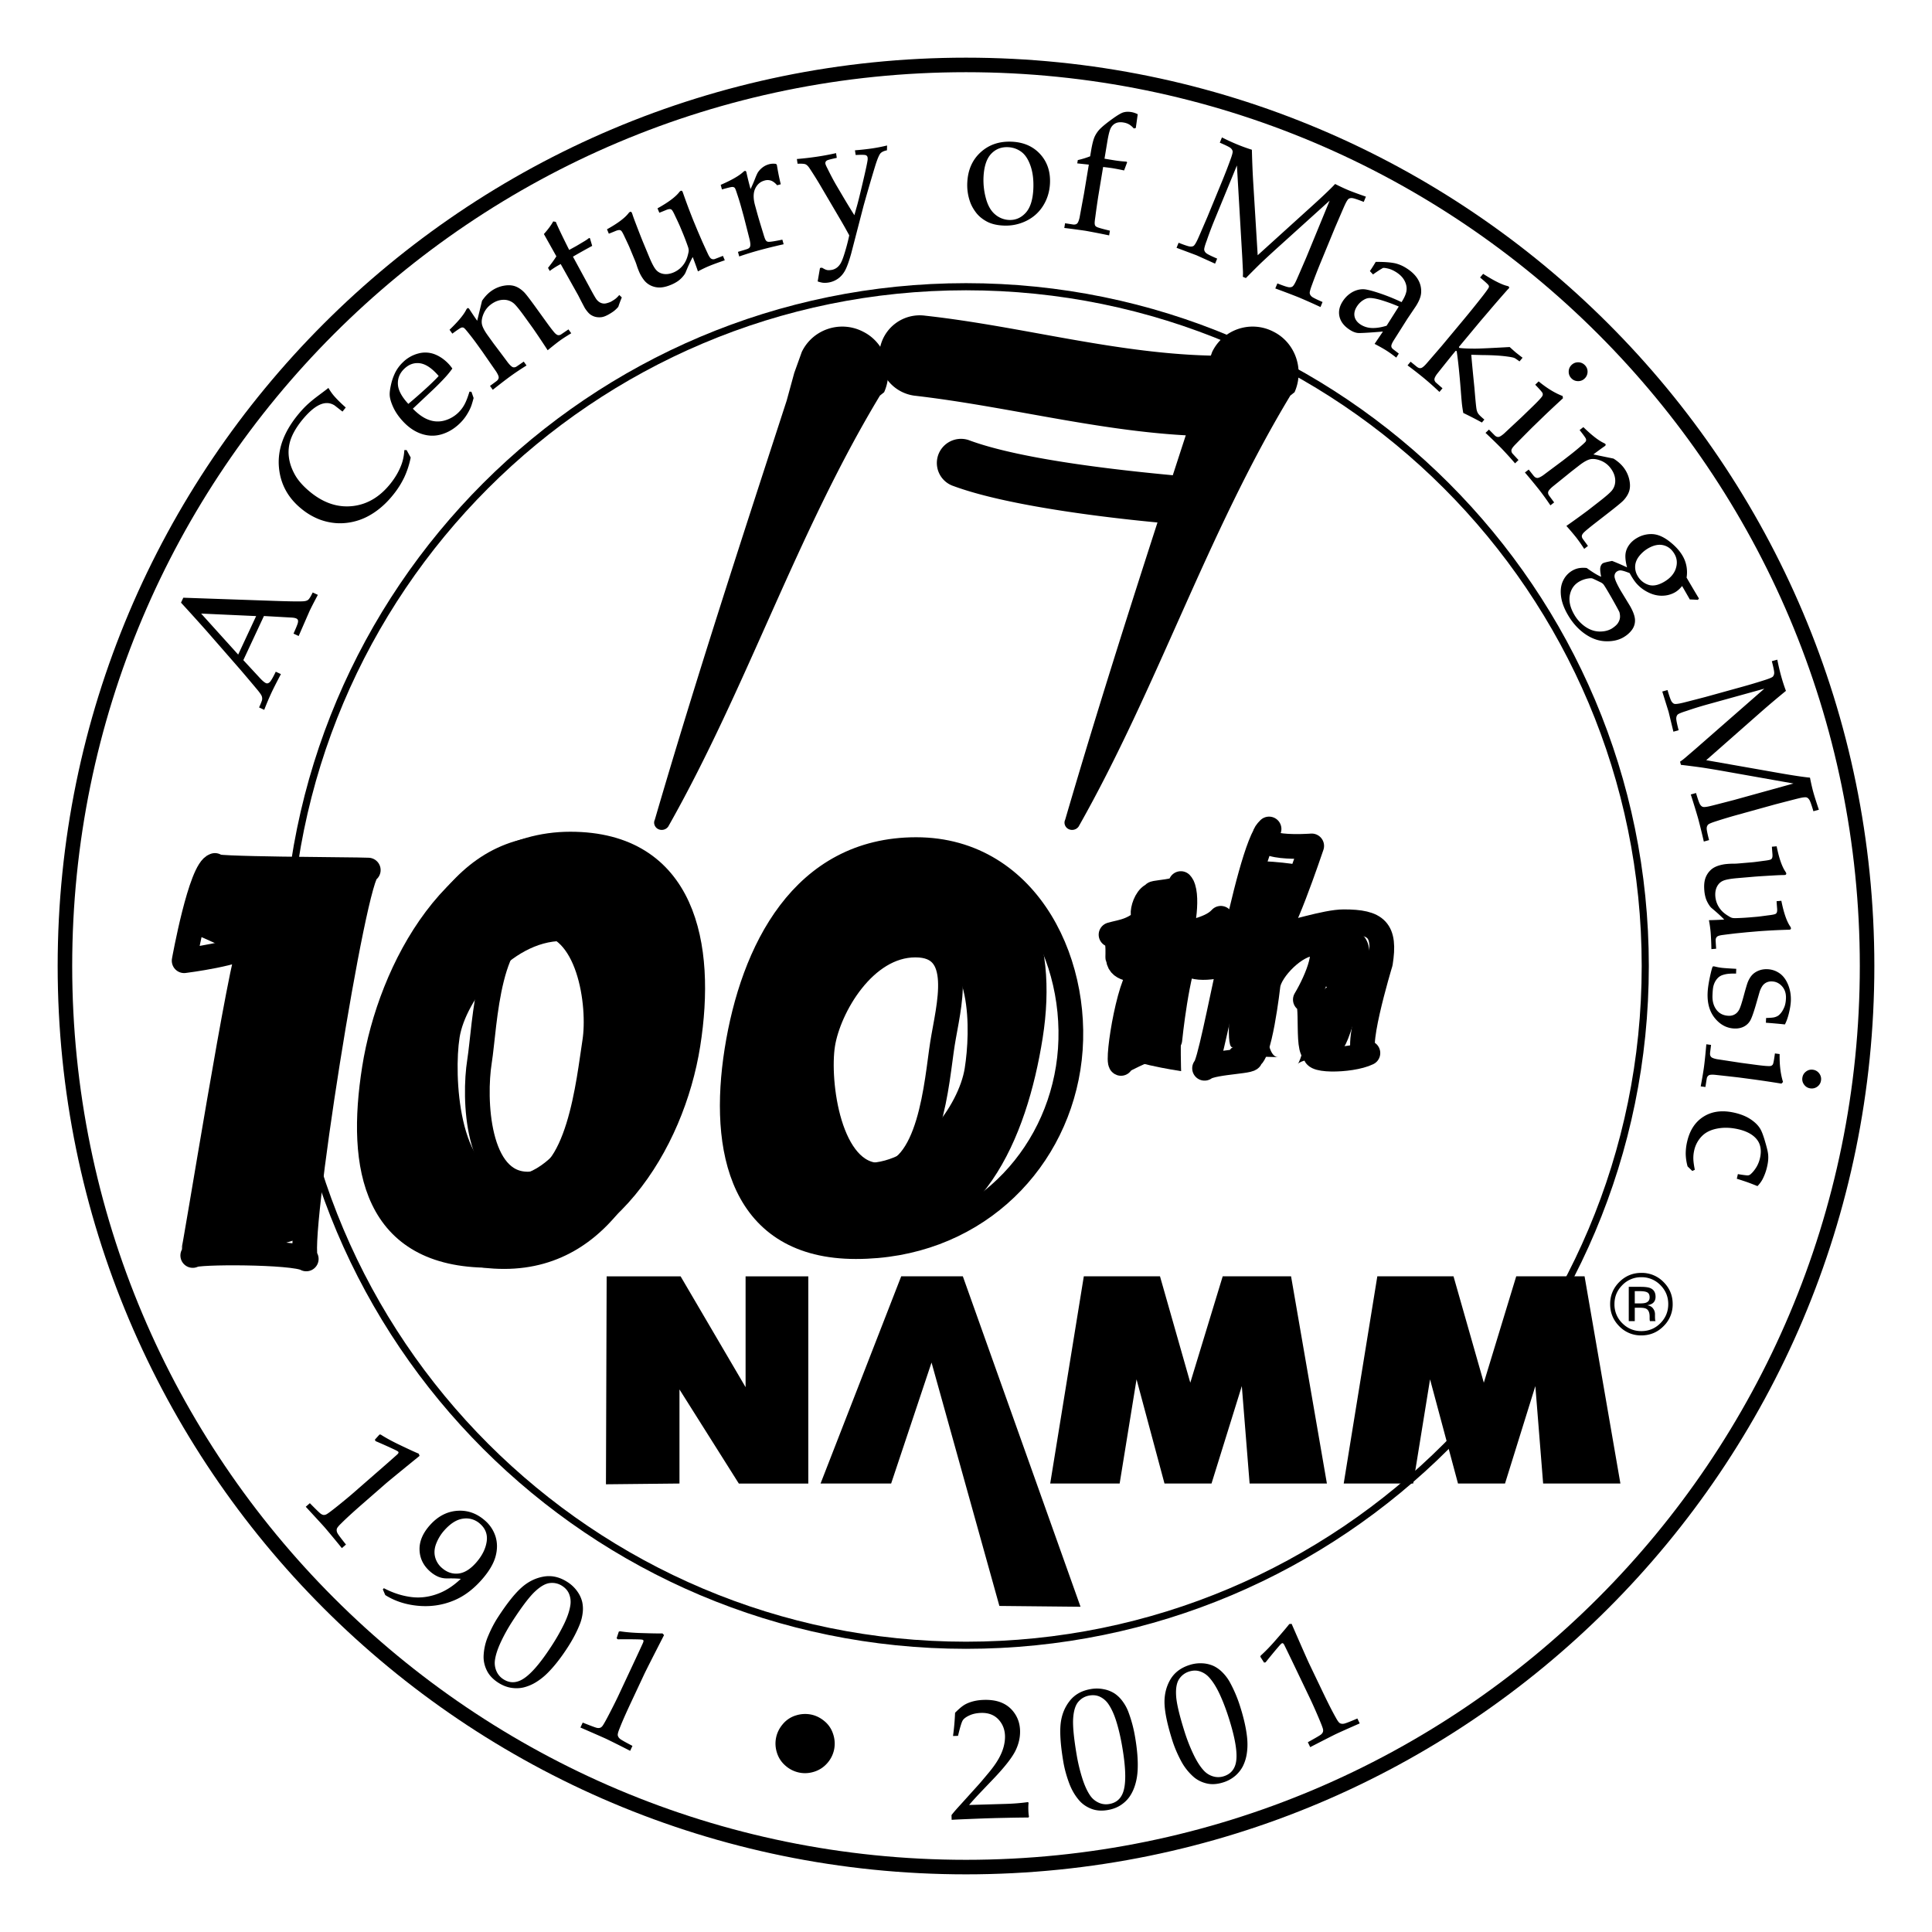
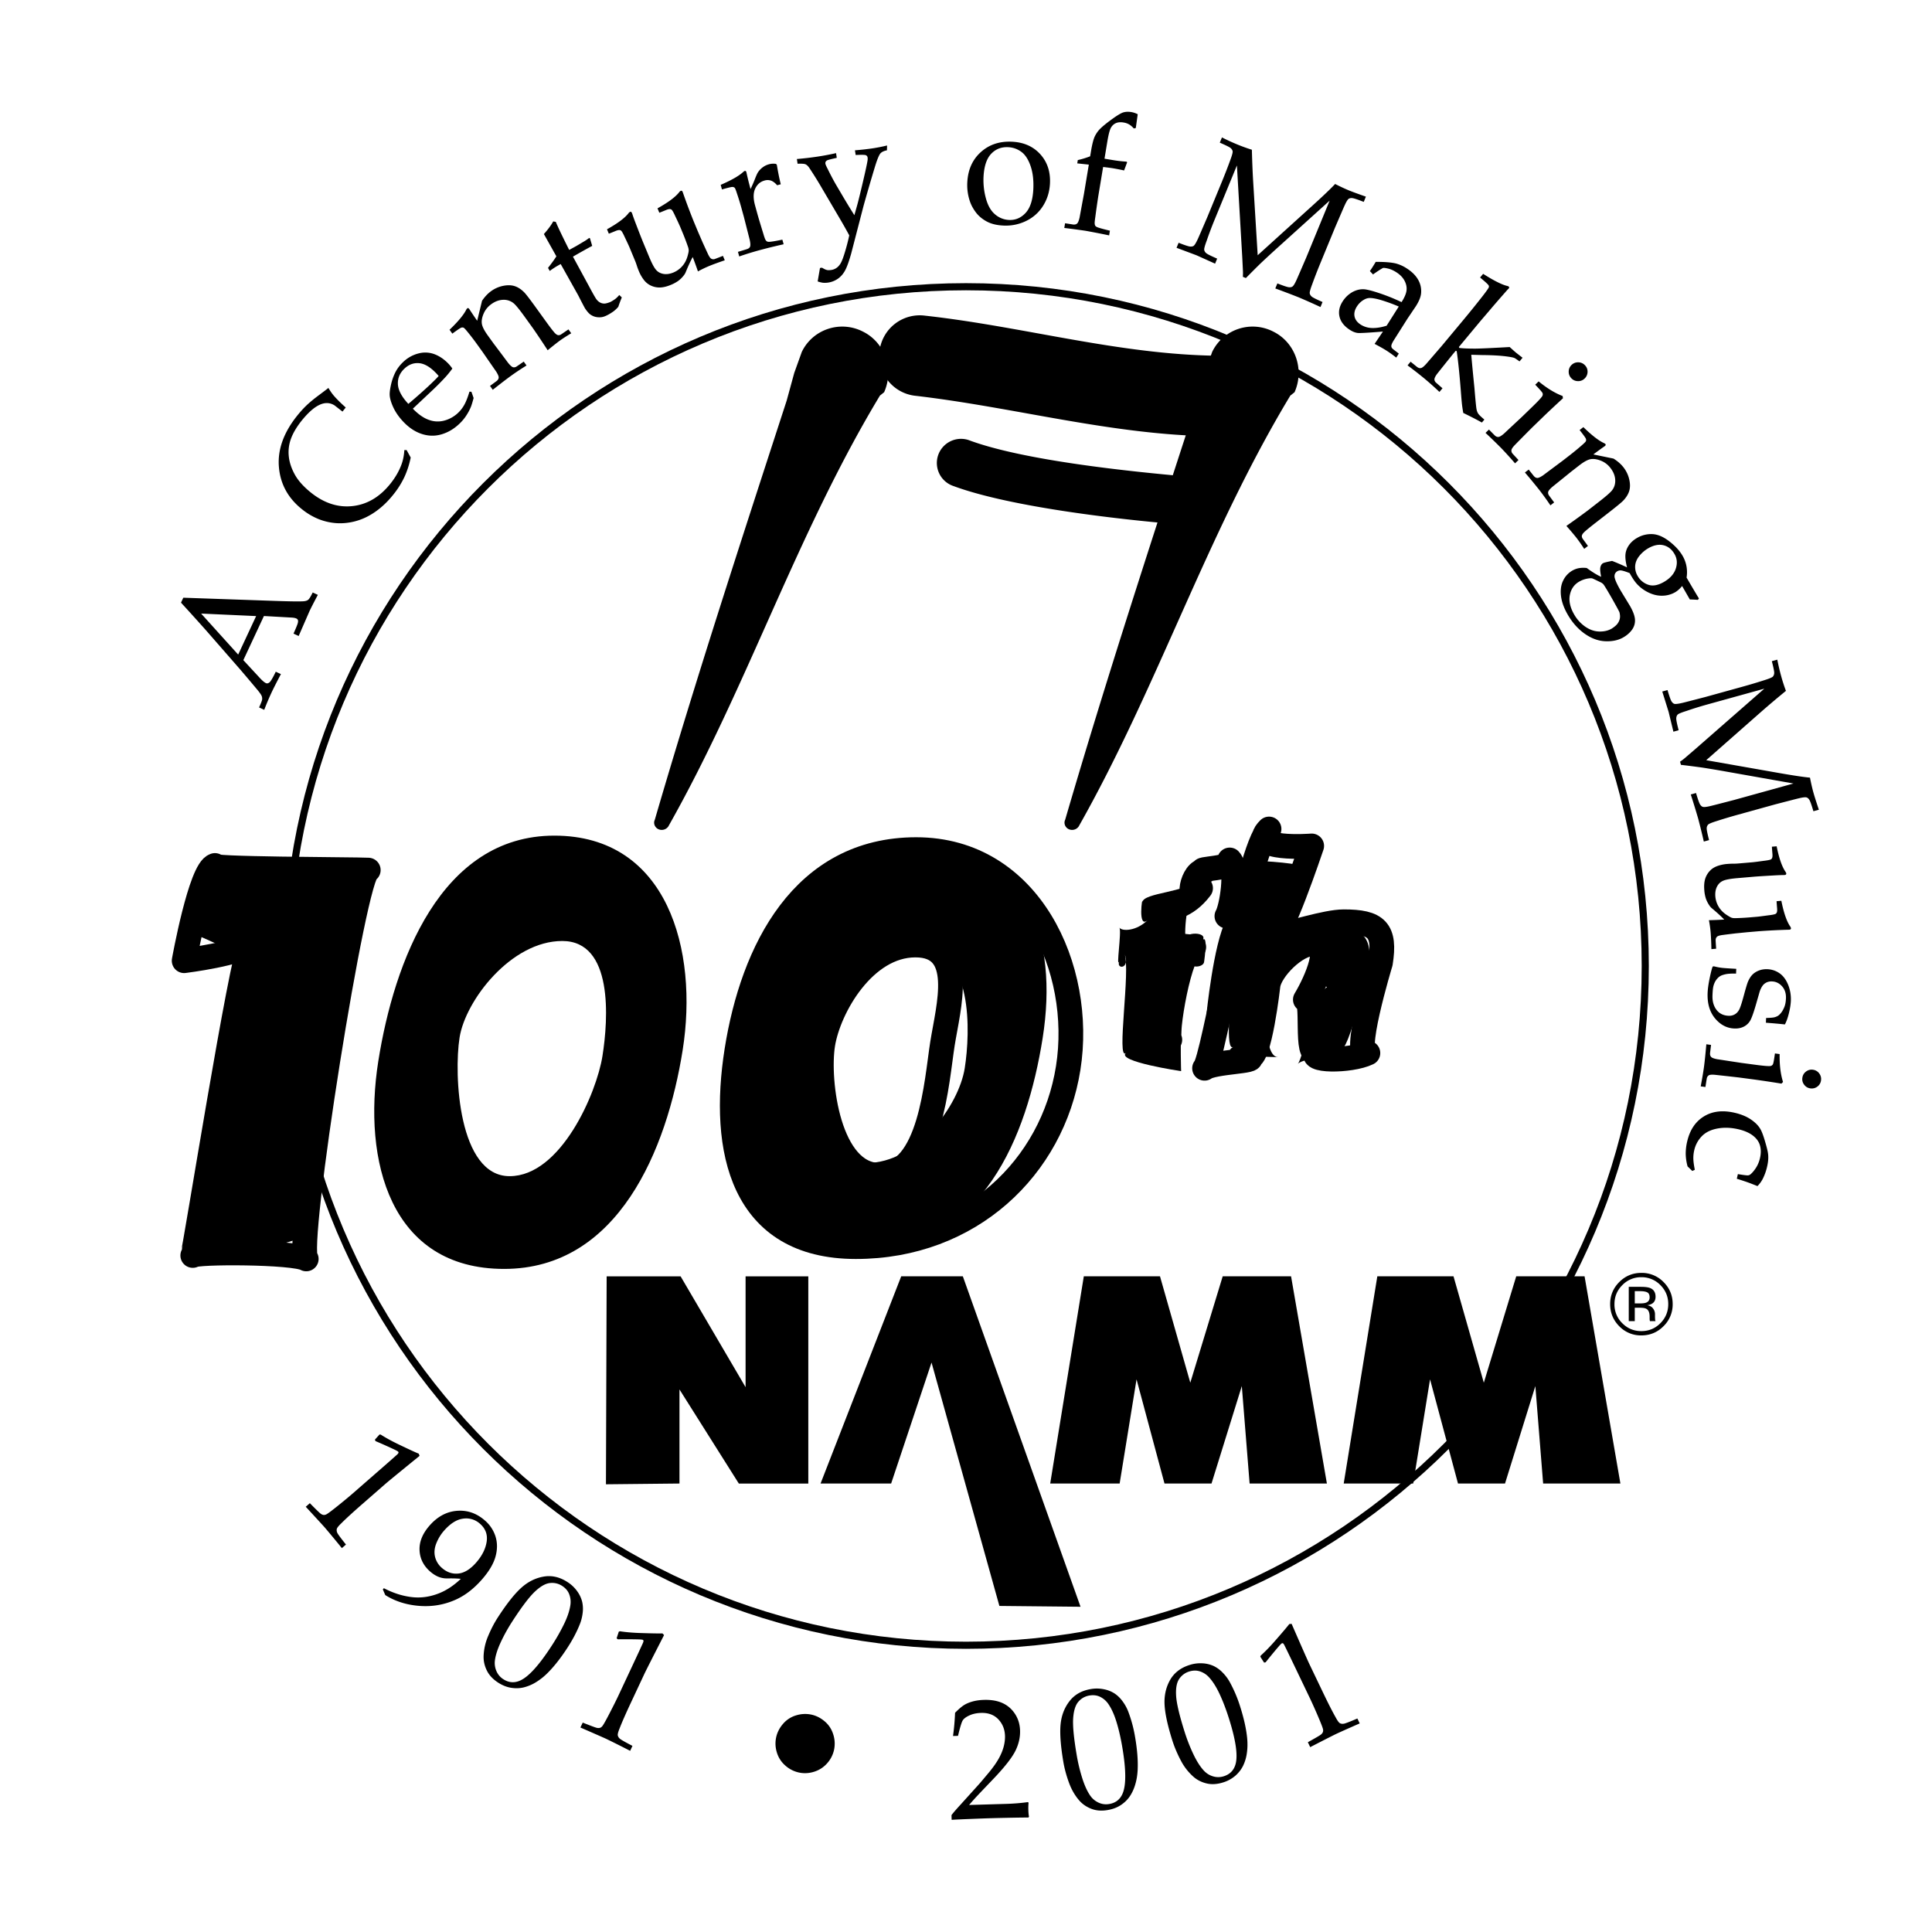
<svg xmlns="http://www.w3.org/2000/svg" width="2500" height="2500" viewBox="0 0 192.756 192.756">
  <path fill-rule="evenodd" clip-rule="evenodd" fill="#fff" d="M0 0h192.756v192.756H0V0z" />
  <path d="M20.067 61.216l5.488.25-1.792 3.843-3.696-4.093zm6.995 7.944c.201-.431.522-1.066.964-1.906l-.513-.238c-.226.469-.402.788-.53.957a.505.505 0 0 1-.258.197.276.276 0 0 1-.203-.02c-.162-.076-.383-.27-.664-.581l-1.58-1.707 2.054-4.402 2.757.155c.21.012.371.043.482.095.071.033.12.083.148.148.028.065.027.165-.005.299s-.174.486-.429 1.059l.513.239 1.08-2.477c.147-.314.425-.857.834-1.628l-.513-.239c-.192.397-.342.64-.451.729-.108.088-.274.138-.497.151-.395.025-1.334.012-2.817-.039l-9.146-.318-.229.493a242.623 242.623 0 0 1 2.53 2.8l3.406 3.902a216.09 216.09 0 0 1 1.678 1.986c.256.311.405.527.444.646.04.12.05.237.033.349-.019.112-.119.369-.301.771l.513.239a26.76 26.76 0 0 1 .7-1.66zM40.568 44.905l.407.742a8.696 8.696 0 0 1-.631 1.954 8.796 8.796 0 0 1-1.1 1.743c-.54.679-1.127 1.242-1.761 1.689s-1.283.762-1.947.946a5.837 5.837 0 0 1-1.917.219 5.93 5.93 0 0 1-1.787-.39 6.533 6.533 0 0 1-1.694-.993c-1.397-1.11-2.168-2.518-2.311-4.223-.143-1.704.456-3.401 1.797-5.087.317-.398.634-.749.95-1.053.316-.303.733-.647 1.251-1.032.518-.386.832-.625.941-.717.166.287.347.546.542.779.319.365.714.757 1.186 1.174l-.324.408-.784-.612c-.464-.298-.975-.315-1.529-.051-.555.265-1.163.814-1.825 1.647-.487.63-.827 1.222-1.021 1.776a3.898 3.898 0 0 0-.197 1.716c.062.59.261 1.19.595 1.799.333.608.876 1.216 1.63 1.821 1.325 1.054 2.713 1.496 4.164 1.328 1.45-.168 2.705-.917 3.763-2.249.477-.6.836-1.221 1.078-1.864.166-.439.266-.929.298-1.468l.226-.002zM39.698 38.325c-.027-.597.191-1.113.655-1.55.44-.414.933-.594 1.479-.54.546.053 1.122.402 1.727 1.045.05.053.119.13.206.231-.153.183-.503.531-1.049 1.045a57.05 57.05 0 0 1-1.976 1.74c-.667-.716-1.014-1.374-1.042-1.971zm7.139.751c-.166.555-.335.989-.508 1.302a3.326 3.326 0 0 1-.635.821 3.214 3.214 0 0 1-1.309.747 2.518 2.518 0 0 1-1.557-.042c-.535-.177-1.081-.554-1.638-1.13l1.971-1.855a25.26 25.26 0 0 0 1.281-1.296 9.17 9.17 0 0 0 .689-.854 4.476 4.476 0 0 0-.358-.447c-.426-.452-.893-.777-1.402-.975a2.618 2.618 0 0 0-1.611-.086 3.412 3.412 0 0 0-1.533.854c-.375.354-.66.75-.857 1.187a5.337 5.337 0 0 0-.363 1.098c-.09.404-.133.726-.128.968.005.333.122.749.348 1.247.227.499.561.981 1.001 1.45.564.6 1.178 1.009 1.841 1.227.662.218 1.317.234 1.965.047s1.241-.533 1.779-1.039c.273-.257.505-.531.696-.823.191-.291.342-.57.453-.836.077-.18.174-.49.29-.931l-.219-.624-.196-.01zM49.165 38.889l-.278-.386.643-.474a.624.624 0 0 0 .185-.21.386.386 0 0 0 .039-.199c-.016-.126-.101-.311-.254-.552-.042-.06-.501-.721-1.374-1.984l-.584-.811a25.454 25.454 0 0 0-.882-1.147c-.207-.258-.343-.402-.408-.431a.33.33 0 0 0-.231-.004c-.09.026-.387.225-.892.596l-.278-.386c.818-.784 1.362-1.43 1.633-1.938a.688.688 0 0 1 .133-.2.112.112 0 0 1 .099-.02.21.21 0 0 1 .101.083 38.137 38.137 0 0 0 .792 1.177l.485-1.994c.273-.404.576-.726.907-.964a3.08 3.08 0 0 1 1.206-.528c.437-.086.82-.075 1.149.032.329.108.645.315.948.621.179.181.606.739 1.279 1.675l.87 1.206c.425.591.727.983.906 1.179.121.12.225.188.311.206a.435.435 0 0 0 .295-.062l.75-.51.277.386c-.466.28-.846.525-1.138.736-.251.181-.656.5-1.213.958a88.199 88.199 0 0 0-1.459-2.181l-.826-1.146c-.514-.714-.879-1.162-1.094-1.346a1.53 1.53 0 0 0-1.054-.359c-.407.01-.803.154-1.188.431-.34.246-.592.551-.755.917-.163.367-.229.699-.196.997.031.298.229.697.588 1.197l.594.824a245.27 245.27 0 0 1 1.416 1.888c.173.221.32.366.441.438.047.028.1.043.157.046a.531.531 0 0 0 .223-.051c.031-.015.286-.189.766-.521l.278.386c-.58.361-1.093.704-1.542 1.027-.384.275-.992.741-1.825 1.398zM54.848 27.034l-.172-.308c.363-.458.641-.843.833-1.153l-1.245-2.222c.413-.461.723-.882.931-1.261l.258.047c.175.438.619 1.371 1.334 2.798.392-.213.627-.342.705-.386.044-.024.291-.171.741-.44a4.46 4.46 0 0 0 .543-.366l.08.022.227.766a71.71 71.71 0 0 0-1.92 1.075l1.625 2.994c.391.733.639 1.164.742 1.292.103.127.218.225.344.291a.88.88 0 0 0 .407.103c.145.002.357-.053.638-.166.199-.111.355-.209.47-.296.114-.086.247-.217.397-.391l.251.242c-.128.309-.245.621-.35.936a3.019 3.019 0 0 1-.442.427 4.953 4.953 0 0 1-.537.343c-.258.145-.481.23-.667.258-.186.027-.371.024-.557-.01s-.366-.107-.541-.221c-.175-.112-.372-.334-.591-.667a52.86 52.86 0 0 1-.578-1.106 4.49 4.49 0 0 0-.136-.26l-1.698-3.032-.302.169a7.788 7.788 0 0 0-.79.522zM72.128 25.528l.183.439c-.689.237-1.206.427-1.549.569-.38.158-.756.338-1.128.542-.146-.43-.32-.909-.522-1.436-.206.376-.434.867-.683 1.473a1.24 1.24 0 0 1-.192.342c-.167.22-.351.403-.548.551a3.63 3.63 0 0 1-.759.414c-.416.172-.788.26-1.115.262a2.021 2.021 0 0 1-.937-.221 1.857 1.857 0 0 1-.625-.518 3.74 3.74 0 0 1-.529-.933 5.994 5.994 0 0 1-.191-.521 5.836 5.836 0 0 0-.176-.482l-.551-1.328c-.056-.134-.21-.468-.464-1-.152-.337-.268-.551-.346-.64a.287.287 0 0 0-.15-.083c-.098-.02-.243.01-.436.09-.279.116-.501.205-.667.267l-.182-.439c1.044-.579 1.756-1.108 2.135-1.589a.456.456 0 0 1 .163-.149.118.118 0 0 1 .104.003c.033.016.061.05.082.102.018.042.037.094.059.158.053.173.171.497.354.973.334.875.564 1.458.686 1.754l.628 1.514c.262.631.489 1.058.68 1.278.191.221.44.357.748.409.307.051.641.002 1-.147a2.389 2.389 0 0 0 1.184-1.085 2.97 2.97 0 0 0 .246-.662c.053-.196.081-.341.083-.436a1.134 1.134 0 0 0-.075-.38 24.115 24.115 0 0 0-.522-1.377l-.271-.651a31.742 31.742 0 0 0-.464-1c-.152-.338-.267-.551-.346-.64a.28.28 0 0 0-.151-.083c-.097-.021-.243.009-.436.089-.279.116-.501.206-.666.268l-.182-.439c1.052-.583 1.77-1.115 2.154-1.597a.463.463 0 0 1 .164-.15.122.122 0 0 1 .104.002c.034.016.062.05.083.102.017.041.036.093.057.157a63.903 63.903 0 0 0 1.024 2.726l.441 1.062.463 1.07c.28.616.446.977.498 1.083.112.256.219.433.318.531a.455.455 0 0 0 .149.079.478.478 0 0 0 .217.005c.033-.008.319-.117.856-.328zM73.752 25.587l-.126-.459c.605-.178.931-.279.977-.303a.51.51 0 0 0 .185-.133.381.381 0 0 0 .068-.18c.02-.139-.002-.343-.064-.61l-.578-2.273-.266-.964a24.862 24.862 0 0 0-.428-1.382c-.098-.315-.173-.498-.224-.548a.332.332 0 0 0-.22-.083c-.095-.005-.445.077-1.047.249l-.126-.458c1.04-.45 1.775-.865 2.206-1.248a.702.702 0 0 1 .194-.142.113.113 0 0 1 .1.017c.029.022.051.06.065.114a30.05 30.05 0 0 0 .415 1.678c.166-.347.314-.687.443-1.019.13-.332.229-.551.299-.657.124-.185.279-.348.466-.489.188-.142.396-.244.623-.307.228-.062.464-.075.712-.039l.081.1c.121.74.251 1.384.391 1.932l-.364.1c-.197-.229-.396-.381-.594-.457a1.065 1.065 0 0 0-.672-.01c-.418.115-.726.384-.924.808-.197.424-.202.979-.013 1.666l.23.836c.098.357.292 1.005.582 1.942.098.335.17.544.217.63a.47.47 0 0 0 .14.176.395.395 0 0 0 .203.053c.175.004.627-.067 1.354-.216l.126.458c-.961.217-1.776.419-2.444.602-.689.189-1.351.394-1.987.616zM81.579 28.076l.231-1.339.199-.03c.117.069.217.124.3.163a.966.966 0 0 0 .258.08c.09.014.217.008.384-.017.172-.026.333-.089.485-.188.151-.099.286-.24.403-.421.117-.183.242-.485.377-.908.204-.638.375-1.283.514-1.934a44.746 44.746 0 0 0-.889-1.581l-1.806-3.072a38.251 38.251 0 0 0-1.295-2.084c-.13-.187-.257-.305-.381-.356-.124-.051-.385-.068-.785-.053l-.07-.471a31.107 31.107 0 0 0 2.041-.237 26.406 26.406 0 0 0 1.87-.35l.07.47c-.563.123-.885.208-.963.253-.136.076-.192.184-.172.325.013.087.087.26.222.517.318.647.609 1.197.875 1.649l.716 1.214c.432.727.791 1.314 1.078 1.762l.294-1.044c.113-.412.305-1.192.574-2.341.27-1.148.421-1.856.454-2.125a1.06 1.06 0 0 0-.002-.241.287.287 0 0 0-.166-.229c-.094-.046-.437-.054-1.025-.023l-.071-.469a26.343 26.343 0 0 0 1.725-.19c.502-.075.994-.172 1.479-.291l-.012.482c-.281.054-.49.148-.628.283s-.315.547-.532 1.233a184.71 184.71 0 0 0-1.171 4.014l-1.238 4.772c-.217.773-.418 1.332-.602 1.675-.184.344-.422.62-.713.827a2.274 2.274 0 0 1-1.504.409 2.54 2.54 0 0 1-.524-.134zM98.891 15.344c.453-.477 1.023-.696 1.709-.659.484.026.922.183 1.309.471.387.288.693.763.918 1.425.225.661.312 1.438.266 2.33-.059 1.071-.318 1.853-.781 2.346-.463.492-1.018.722-1.664.687a2.282 2.282 0 0 1-1.383-.567c-.414-.352-.717-.89-.908-1.613a6.885 6.885 0 0 1-.23-2.122c.055-1.057.311-1.822.764-2.298zm-2.101 4.807c.126.355.321.706.583 1.052.262.346.611.64 1.049.882.439.242.982.381 1.631.416a4.639 4.639 0 0 0 2.316-.452c.715-.347 1.279-.849 1.695-1.507s.646-1.396.691-2.214c.062-1.17-.256-2.146-.953-2.925-.699-.779-1.635-1.201-2.807-1.263-1.246-.066-2.289.275-3.127 1.025-.84.75-1.292 1.753-1.359 3.008a5.01 5.01 0 0 0 .281 1.978zM107.477 16.3l.055-.33a8.59 8.59 0 0 0 1.232-.375l.084-.5c.119-.722.25-1.225.389-1.507.141-.283.314-.527.518-.732.303-.301.768-.671 1.389-1.111.416-.289.717-.462.902-.522.246-.078.52-.092.824-.042.213.035.428.107.641.216l-.193 1.377-.201.043a1.894 1.894 0 0 0-.455-.398 1.614 1.614 0 0 0-.572-.197c-.297-.049-.549-.028-.756.063s-.371.244-.494.457c-.123.213-.242.67-.359 1.368l-.285 1.723.877.145c.441.073.877.123 1.309.148l.074.063-.305.817a24.254 24.254 0 0 0-1.053-.208c-.23-.039-.578-.084-1.039-.138l-.492 2.967a92.106 92.106 0 0 0-.285 2.006c-.051.344-.074.564-.066.661.006.098.023.17.053.218.027.047.08.091.158.133.156.077.594.2 1.309.37l-.078.469a97.458 97.458 0 0 0-2.338-.456 84.552 84.552 0 0 0-2.135-.285l.076-.469.789.122a.62.62 0 0 0 .279-.017.378.378 0 0 0 .168-.114c.08-.1.15-.29.215-.569.012-.072.158-.863.438-2.372l.482-2.901-1.155-.123zM121.699 14.233l.215-.523c.521.264 1.031.498 1.525.701.5.205.986.381 1.461.528.031 1.221.076 2.3.133 3.235l.447 7.291 4.953-4.488c1.344-1.208 2.27-2.081 2.773-2.621.531.268.984.479 1.363.634.346.143.914.352 1.707.629l-.215.524c-.617-.242-1.002-.369-1.15-.379a.559.559 0 0 0-.35.069c-.109.076-.25.309-.424.701-.049.101-.361.827-.943 2.177l-1.473 3.577c-.287.7-.555 1.388-.799 2.064-.188.495-.27.802-.248.919.02.117.088.224.199.321.113.098.473.277 1.078.539l-.205.502a67.598 67.598 0 0 0-2.186-.972 90.638 90.638 0 0 0-2.324-.882l.209-.503c.619.244 1.004.371 1.156.382.154.011.27-.012.348-.071.111-.075.252-.31.426-.703.049-.106.365-.833.947-2.183l2.338-5.685-4.975 4.497a102.99 102.99 0 0 0-1.852 1.704c-.33.317-.84.825-1.531 1.525l-.302-.125c.014-.224.016-.407.01-.549l-.066-1.34-.537-9.221-2.232 5.43a36.72 36.72 0 0 0-.783 2.078c-.186.497-.268.804-.246.922a.552.552 0 0 0 .203.323c.113.098.475.279 1.088.542l-.207.503-1.852-.835-1.994-.747.207-.503c.611.241.994.366 1.146.377s.27-.011.352-.067c.105-.078.246-.311.426-.702.051-.104.365-.831.943-2.176l1.473-3.577c.287-.7.557-1.391.803-2.072.186-.496.268-.8.246-.915s-.09-.221-.201-.318c-.115-.097-.474-.275-1.08-.537zM138.342 32.497c-.539.167-1.021.244-1.449.228a2.208 2.208 0 0 1-1.117-.326c-.348-.22-.559-.489-.629-.809s.004-.654.225-1.003c.184-.288.41-.511.684-.669.182-.109.354-.169.514-.181.268-.023.66.041 1.18.19a16.69 16.69 0 0 1 1.805.656l-1.213 1.914zm-.654-5.592l.287-.169c.08-.021.25-.001.51.059.258.059.527.178.809.356.391.247.672.536.842.868.172.331.234.658.191.978-.043.321-.209.703-.494 1.146a19.377 19.377 0 0 0-2.049-.837c-.711-.245-1.246-.391-1.602-.438a1.997 1.997 0 0 0-.699.051 2.37 2.37 0 0 0-.811.388c-.281.2-.525.463-.732.79-.32.507-.418 1.015-.291 1.522.129.509.479.944 1.053 1.308.275.173.533.271.771.294.238.022 1.072-.025 2.502-.142l-.832 1.23c.498.261.889.482 1.174.663.293.186.623.421.988.706l.254-.402-.438-.336c-.146-.105-.234-.188-.264-.246a.35.35 0 0 1-.037-.242c.025-.123.109-.299.254-.526l1.34-2.117.859-1.276c.289-.459.457-.86.502-1.205a2.267 2.267 0 0 0-.275-1.397c-.242-.438-.635-.829-1.178-1.172a3.68 3.68 0 0 0-1.084-.479c-.473-.107-1.133-.158-1.984-.15-.07.121-.166.28-.291.477a10.51 10.51 0 0 1-.289.439l.314.336c.162-.122.395-.279.7-.477zM140.432 36.454l.305-.366.615.501c.1.075.184.12.258.133.072.013.141.01.201-.012.121-.047.275-.176.467-.388.049-.053.574-.661 1.574-1.822l2.229-2.676a96.932 96.932 0 0 0 1.818-2.254c.412-.53.627-.838.646-.923a.225.225 0 0 0-.027-.176c-.039-.084-.322-.346-.85-.784l.305-.366c1.064.677 1.861 1.078 2.391 1.204.078.02.131.041.16.066s.045.054.047.088a.164.164 0 0 1-.041.101c-.027.03-.066.07-.121.119l-.182.207c-.662.751-1.219 1.395-1.672 1.932l-.85.993-2.152 2.587.041.094c.346.048.883.071 1.611.07.492-.004 1.631-.057 3.416-.158.32.289.525.471.615.546.088.071.309.246.67.522l-.305.366c-.262-.194-.434-.31-.52-.346-.121-.048-.381-.099-.781-.151-.631-.084-1.438-.129-2.418-.136l-1.092-.03c.051.649.156 1.751.314 3.308.098 1.199.168 1.907.209 2.125.041.217.117.389.225.515.107.126.293.298.557.518l-.246.295a28.115 28.115 0 0 0-.949-.506 57.303 57.303 0 0 0-.908-.45 13.329 13.329 0 0 1-.115-.726c-.031-.242-.078-.76-.137-1.554-.127-1.624-.262-2.921-.406-3.895l-.1-.024-.318.381a275.954 275.954 0 0 0-1.475 1.843c-.176.219-.279.397-.314.536a.328.328 0 0 0-.006.165c.01.056.043.122.098.197.025.029.26.234.699.615l-.305.365a32.012 32.012 0 0 0-1.492-1.331 41.043 41.043 0 0 0-1.689-1.318zM158.127 36.436c.182.188.27.411.264.668a.928.928 0 0 1-.291.66c-.184.179-.406.266-.666.262s-.479-.098-.656-.282a.908.908 0 0 1-.268-.671.904.904 0 0 1 .281-.658c.188-.182.412-.271.672-.267s.48.1.664.288zm-4.957 1.946l.34-.331c.838.688 1.637 1.174 2.395 1.461l.031.225c-.877.808-1.541 1.431-1.994 1.871l-1.096 1.062a261.175 261.175 0 0 0-1.658 1.676c-.197.199-.322.363-.375.493-.018.055-.023.112-.018.168a.49.49 0 0 0 .076.206c.02.027.229.256.629.684l-.342.332a39.952 39.952 0 0 0-1.369-1.51 55.41 55.41 0 0 0-1.578-1.53l.342-.331.562.567a.609.609 0 0 0 .234.153c.07.021.139.023.201.009.123-.034.293-.145.51-.331.053-.05.639-.599 1.762-1.645l1.061-1.028c.6-.581.936-.945 1.008-1.095a.355.355 0 0 0 .012-.261c-.032-.09-.276-.373-.733-.845zM152.141 47.141l.377-.292.496.625c.076.089.148.148.217.177s.135.039.201.031c.125-.02.307-.111.543-.273.057-.045.701-.526 1.932-1.444l.791-.613a25.8 25.8 0 0 0 1.115-.922c.25-.216.389-.357.416-.423a.34.34 0 0 0-.004-.231c-.029-.089-.238-.379-.627-.87l.375-.292c.812.79 1.477 1.311 1.994 1.563.113.054.182.095.205.126a.108.108 0 0 1 .023.098.21.21 0 0 1-.08.104 34.786 34.786 0 0 0-1.146.834l2.01.414c.412.259.744.55.996.872.277.358.467.753.57 1.186.102.434.105.817.01 1.149-.098.333-.293.656-.588.97-.174.186-.717.632-1.629 1.339l-1.174.912c-.574.446-.957.762-1.145.947-.117.126-.182.231-.195.318-.016.086.008.184.072.292l.535.731-.375.292a16.823 16.823 0 0 0-.777-1.111 26.683 26.683 0 0 0-1-1.178 82.203 82.203 0 0 0 2.127-1.536l1.115-.867c.695-.54 1.131-.919 1.307-1.141.238-.305.346-.661.322-1.067-.025-.405-.184-.796-.475-1.171a2.233 2.233 0 0 0-.943-.722c-.373-.15-.707-.205-1.002-.162-.297.043-.689.253-1.176.631l-.803.624a339.076 339.076 0 0 1-1.836 1.483c-.215.181-.355.333-.422.456a.346.346 0 0 0-.041.16.517.517 0 0 0 .059.22c.016.03.199.279.547.747l-.373.292a28.974 28.974 0 0 0-1.082-1.504 59.351 59.351 0 0 0-1.462-1.774zM165.967 54.4c.463.115.83.408 1.1.878.26.451.299.94.121 1.469-.178.527-.574.967-1.188 1.319-.598.342-1.123.432-1.576.266a1.91 1.91 0 0 1-1.039-.874 1.743 1.743 0 0 1-.244-.997c.023-.344.16-.675.412-.991.252-.315.551-.571.896-.77.549-.314 1.055-.414 1.518-.3zm2.304 3.227a3.358 3.358 0 0 0-.01-1.124 3.19 3.19 0 0 0-.381-1.036c-.293-.51-.734-.993-1.322-1.45-.588-.457-1.15-.699-1.686-.728a2.766 2.766 0 0 0-1.549.385c-.336.192-.605.435-.809.728s-.318.606-.344.938c-.025.332.027.754.16 1.267a23.342 23.342 0 0 0-1.49-.644c-.512.098-.814.175-.912.23-.115.066-.199.189-.25.37-.053.18-.027.508.07.983-.35-.144-.83-.435-1.441-.876a2.719 2.719 0 0 0-.785.016 2.093 2.093 0 0 0-.654.245 2.269 2.269 0 0 0-.898.966c-.219.424-.297.932-.234 1.521.062.589.283 1.219.668 1.888.459.8 1.023 1.437 1.689 1.911.668.474 1.354.727 2.057.759.703.031 1.305-.096 1.803-.381.369-.211.66-.469.877-.771a1.55 1.55 0 0 0 .293-1.002c-.02-.364-.186-.819-.498-1.366l-.938-1.542c-.318-.556-.51-.96-.572-1.213a.668.668 0 0 1 .002-.43.565.565 0 0 1 .246-.28.616.616 0 0 1 .326-.082c.172.01.473.1.902.27.252.464.486.815.701 1.054.324.365.719.66 1.182.883.461.224.924.33 1.387.318a2.618 2.618 0 0 0 1.25-.335c.252-.145.49-.356.713-.633l.773 1.346c.139-.002.406.009.803.035l.104-.137c-.295-.481-.705-1.175-1.233-2.083zm-6.699 3.454c.057.231.072.43.045.596-.025.166-.094.334-.207.504s-.318.351-.617.541c-.354.204-.771.298-1.246.285-.477-.015-.939-.176-1.387-.484a3.712 3.712 0 0 1-1.115-1.235c-.398-.695-.537-1.341-.418-1.937.121-.596.434-1.038.936-1.327a2.59 2.59 0 0 1 .902-.311c.182-.027.311-.028.389-.006.043.008.312.134.809.376a.883.883 0 0 1 .322.229c.125.172.395.618.809 1.338.468.829.727 1.306.778 1.431zM176.777 65.966l.545-.151c.113.575.24 1.12.383 1.635.143.521.303 1.013.479 1.478a92 92 0 0 0-2.473 2.09l-5.482 4.826 6.582 1.159c1.777.319 3.035.514 3.771.583.115.583.227 1.071.336 1.464.1.361.283.939.551 1.735l-.545.151c-.189-.636-.324-1.017-.408-1.141-.084-.125-.172-.203-.27-.234-.125-.04-.396-.008-.812.095-.109.023-.875.221-2.299.59l-3.727 1.033c-.73.202-1.438.413-2.121.634-.506.157-.799.28-.877.368a.554.554 0 0 0-.133.355c-.006.148.072.542.238 1.181l-.525.146a66.803 66.803 0 0 0-.572-2.322 87.27 87.27 0 0 0-.729-2.376l.523-.145c.189.639.326 1.022.41 1.149s.174.204.268.23c.127.041.4.008.816-.095.115-.026.885-.223 2.305-.592l5.924-1.641-6.602-1.17a103.187 103.187 0 0 0-2.48-.417 94.942 94.942 0 0 0-2.146-.275l-.088-.315c.186-.127.332-.237.439-.33l1.02-.874 6.949-6.081-5.656 1.567c-.732.203-1.439.422-2.121.658-.508.158-.799.281-.879.37s-.123.208-.131.358.07.548.238 1.192l-.523.146-.477-1.974-.633-2.033.523-.146c.186.63.32 1.009.404 1.137.086.127.176.206.271.237.123.035.395.003.812-.095.115-.024.881-.221 2.299-.59l3.727-1.032c.73-.202 1.439-.415 2.131-.637.504-.157.795-.28.873-.367a.57.57 0 0 0 .127-.354c.009-.147-.069-.541-.235-1.18zM171.221 94.654l-.475.041a30.918 30.918 0 0 0-.072-1.649 11.94 11.94 0 0 0-.174-1.239c.453-.009.963-.029 1.525-.062-.295-.31-.693-.676-1.195-1.097a1.173 1.173 0 0 1-.268-.287 2.897 2.897 0 0 1-.359-.689 3.612 3.612 0 0 1-.164-.849c-.037-.449-.008-.83.088-1.143a2.02 2.02 0 0 1 .496-.825c.17-.18.398-.326.684-.438a3.789 3.789 0 0 1 1.049-.222c.195-.017.379-.025.555-.024.174 0 .346-.007.512-.021l1.434-.123c.145-.012.51-.059 1.092-.139.369-.043.605-.088.715-.136a.275.275 0 0 0 .125-.118c.049-.087.064-.234.047-.442-.025-.302-.045-.54-.053-.716l.473-.041c.236 1.17.525 2.009.867 2.517.057.083.088.15.094.2a.122.122 0 0 1-.035.098c-.025.027-.066.043-.123.048-.043.004-.1.006-.166.008-.182-.001-.527.013-1.035.043-.934.053-1.561.094-1.879.122l-1.633.14c-.682.058-1.156.144-1.424.259-.27.115-.475.311-.617.588s-.197.61-.164.998a2.392 2.392 0 0 0 .676 1.457c.141.146.326.291.557.435.17.11.299.181.389.213.09.031.217.046.385.043.494-.012.984-.039 1.471-.081l.703-.06c.146-.013.51-.059 1.094-.139.369-.042.605-.088.715-.136a.285.285 0 0 0 .125-.118c.049-.087.064-.235.047-.443-.027-.301-.043-.54-.053-.715l.475-.041c.236 1.179.523 2.024.867 2.537a.47.47 0 0 1 .092.201.123.123 0 0 1-.033.099c-.025.027-.066.043-.121.048a2.493 2.493 0 0 1-.168.006 64.008 64.008 0 0 0-2.908.149l-1.146.098-1.16.116c-.672.08-1.066.129-1.184.147-.275.029-.477.077-.6.143a.413.413 0 0 0-.121.118.476.476 0 0 0-.07.205c-.009.033.009.339.048.916zM173.227 96.66l-.02.477a5.89 5.89 0 0 0-.775.02 2.7 2.7 0 0 0-.564.121 1.167 1.167 0 0 0-.477.293 1.673 1.673 0 0 0-.314.451c-.076.162-.129.33-.158.502-.029.17-.051.43-.064.781-.023.574.107 1.053.393 1.436.287.381.691.582 1.215.604.234.01.443-.041.625-.148.184-.107.328-.268.438-.479.109-.213.26-.672.449-1.377.191-.705.326-1.162.406-1.365.131-.311.283-.555.457-.732s.393-.316.652-.416c.262-.1.541-.143.842-.131.439.018.84.15 1.201.398.361.246.648.625.859 1.131.211.508.305 1.055.281 1.643-.016.352-.08.758-.193 1.219s-.248.834-.4 1.119a48.424 48.424 0 0 0-1.896-.168l.02-.475c.406-.012.674-.033.803-.064s.246-.076.348-.133c.104-.057.215-.16.334-.307.121-.146.23-.338.328-.572s.154-.525.168-.873c.021-.492-.107-.895-.385-1.207-.277-.311-.611-.475-1-.49a1.12 1.12 0 0 0-.564.107c-.16.08-.291.191-.393.334a2.279 2.279 0 0 0-.289.605l-.398 1.383c-.207.701-.379 1.182-.518 1.443a1.51 1.51 0 0 1-.623.619c-.277.15-.604.221-.982.205-.75-.031-1.393-.369-1.928-1.016-.533-.646-.779-1.492-.736-2.537.018-.482.119-1.119.301-1.914.104-.438.174-.674.209-.705.018-.021.047-.031.086-.03a.803.803 0 0 1 .141.022c.238.061.471.102.699.129.222.025.697.058 1.422.097zM181.684 107.787a.905.905 0 0 1-.361.621.922.922 0 0 1-.699.18c-.252-.033-.459-.152-.617-.359s-.221-.438-.186-.689c.035-.26.154-.469.361-.627s.436-.221.691-.186a.91.91 0 0 1 .625.361.915.915 0 0 1 .186.699zm-4.6-2.685l.471.062c-.02 1.084.094 2.012.338 2.785l-.158.164a112.67 112.67 0 0 0-2.703-.408l-1.514-.201a274.788 274.788 0 0 0-2.344-.262c-.277-.031-.482-.027-.619.01-.053.021-.102.053-.143.092s-.08.102-.113.188c-.01.031-.059.338-.148.918l-.471-.062c.156-.838.27-1.508.336-2.012.059-.443.135-1.172.225-2.188l.471.064-.098.791c-.01.117-.002.211.025.279s.068.123.119.164c.102.076.293.143.574.195.072.01.867.131 2.383.363l1.465.195c.826.111 1.32.148 1.482.113a.352.352 0 0 0 .213-.152c.053-.079.123-.446.209-1.098zM168.842 116.828l-.471-.455a5.028 5.028 0 0 1-.186-1.219 5.217 5.217 0 0 1 .148-1.277c.268-1.145.822-1.977 1.67-2.494.846-.52 1.871-.639 3.076-.359.637.148 1.17.369 1.6.66s.74.602.934.928c.139.221.293.617.463 1.188.168.57.27.965.305 1.188.072.406.049.869-.072 1.387a5.26 5.26 0 0 1-.463 1.287 2.963 2.963 0 0 1-.504.676 33.663 33.663 0 0 0-.916-.357 30.43 30.43 0 0 0-1.145-.377l.107-.463c.527.088.857.131.994.127a.438.438 0 0 0 .252-.096c.195-.162.383-.383.564-.666s.314-.605.398-.971c.105-.457.104-.875-.004-1.254-.109-.379-.346-.707-.709-.986-.365-.279-.848-.49-1.447-.629-.738-.17-1.436-.195-2.09-.072-.658.123-1.176.377-1.553.764a2.916 2.916 0 0 0-.76 1.41 3.376 3.376 0 0 0-.088.836c.006.279.055.646.148 1.105l-.251.119z" fill-rule="evenodd" clip-rule="evenodd" />
  <path d="M164.148 96.377c0 37.43-30.342 67.771-67.771 67.771-37.428 0-67.771-30.342-67.771-67.771 0-37.428 30.343-67.771 67.771-67.771 37.43 0 67.771 30.343 67.771 67.771z" fill-rule="evenodd" clip-rule="evenodd" fill="#fff" stroke="#000" stroke-width=".711" stroke-miterlimit="2.613" />
-   <path d="M186.279 96.377c0 49.652-40.25 89.902-89.901 89.902-49.649 0-89.9-40.25-89.9-89.902 0-49.649 40.25-89.899 89.9-89.899 49.651 0 89.901 40.25 89.901 89.899" fill="none" stroke="#000" stroke-width="1.45" stroke-miterlimit="2.613" />
  <path fill-rule="evenodd" clip-rule="evenodd" d="M60.456 148.088l.07-20.748h7.377l6.484 11.06v-11.058h6.257v20.674h-6.93l-5.923-9.391v9.387l-7.335.076zM81.867 148.012l8.048-20.676h6.147l11.743 32.971-8.096-.082-6.77-24.284-4.03 12.071h-7.042zM104.779 148.012l3.354-20.676h7.599l3.024 10.617 3.234-10.617h6.819l3.576 20.676h-7.711l-.778-9.723-3.023 9.723h-4.691l-2.789-10.395-1.686 10.395h-6.928zM134.062 148.012l3.354-20.676h7.6l3.025 10.617 3.234-10.617h6.817l3.576 20.676h-7.709l-.777-9.723-3.026 9.723h-4.691l-2.789-10.395-1.682 10.395h-6.932zM19.417 93.207s.593-6.474-.17-5.508c.763-.966 16.146-.966 16.562-.015-.417-.951-6.46 37.197-4.909 35.101-1.551 2.096-11.467 2.096-10.355 2.607-1.112-.512 3.599-30.261 3.627-29.545-.027-.716-4.755-2.64-4.755-2.64z" />
  <path d="M18.372 95.851s1.638-9.118 3.071-9.504c-1.433.387 13.95.387 15.3.461-1.35-.074-7.394 38.074-6.188 38.796-1.205-.723-11.121-.723-11.324-.344.203-.379 4.915-30.128 5.788-31.177-.874 1.048-6.647 1.768-6.647 1.768" fill="none" stroke="#000" stroke-width="2.465" stroke-linecap="round" stroke-linejoin="round" stroke-miterlimit="2.613" />
  <path d="M56.097 93.883c5.111 0 4.595 7.789 4.009 11.484-.584 3.693-4.153 11.98-9.264 11.98s-5.575-10.143-4.99-13.836c.584-3.693 5.134-9.628 10.245-9.628zm-.792-10.512c-11.334 0-15.991 12.588-17.562 22.504-1.571 9.918 1.171 20.725 12.555 20.725 11.385 0 16.243-11.922 17.813-21.84 1.57-9.918-1.472-21.389-12.806-21.389z" fill-rule="evenodd" clip-rule="evenodd" />
-   <path d="M53.695 92.059c5.11 0 6.22 8.219 5.634 11.91-.585 3.695-1.565 14.166-6.675 14.166-5.111 0-5.4-8.543-4.815-12.236.583-3.696.745-13.84 5.856-13.84m3.206-7.844c-11.333 0-17.978 12.475-19.548 22.393s.081 18.639 11.465 18.639 18.253-11.131 19.824-21.047c1.571-9.918-.406-19.985-11.741-19.985" fill="none" stroke="#000" stroke-width="2.465" stroke-linecap="round" stroke-linejoin="round" stroke-miterlimit="2.613" />
  <path d="M91.921 94.721c5.11 0 4.916 8.162 4.33 11.855-.583 3.693-4.724 9.463-9.834 9.463-5.109 0-4.036-7.213-3.451-10.908.583-3.693 3.846-10.41 8.955-10.41zm-.638-10.331c-11.335 0-16.126 11.796-17.698 21.71-1.571 9.918 1.627 18.385 13.012 18.385 11.382 0 15.859-11 17.429-20.918 1.57-9.917-1.411-19.177-12.743-19.177z" fill-rule="evenodd" clip-rule="evenodd" />
  <path d="M91.329 94.285c5.111 0 3.284 6.154 2.7 9.848-.585 3.693-1.151 13.127-6.261 13.127s-6.267-9.363-5.682-13.059c.585-3.693 4.133-9.916 9.243-9.916m.079-9.52c-11.334 0-16.318 10.125-17.89 20.043-1.568 9.916.493 19.568 11.875 19.568 11.385 0 19.609-7.9 21.181-17.816 1.571-9.916-3.834-21.795-15.166-21.795" fill="none" stroke="#000" stroke-width="2.465" stroke-linecap="round" stroke-linejoin="round" stroke-miterlimit="2.613" />
  <path d="M117.842 106.869s-6.482-.961-5.51-1.812c-.973.852.484-8.33-.139-9.906.623 1.576-.871 1.576-.518.767-.354.809.248-2.987.01-3.37.238.383 1.73.383 2.889-.824-1.158 1.207-.543-2.689-.596-1.701.053-.988 4.66-.988 5.133-2.23-.473 1.242-1.09 5.138-.777 5.975-.312-.837 2.293-.837 1.627.08.666-.917.066 2.879.164 2.143-.098.737-2.707.737-.562-1.439-2.145 2.175-1.721 12.317-1.721 12.317z" fill-rule="evenodd" clip-rule="evenodd" />
-   <path d="M116.715 103.74s-5.355 2.168-4.873 2.357c-.482-.189.975-9.371 2.389-9.25-1.414-.121-2.908-.121-2.625-1.701-.283 1.58.318-2.216-.758-1.891 1.076-.325 2.568-.325 4.061-2.287-1.492 1.962-.877-1.934.461-1.725-1.338-.209 3.27-.209 2.443-1.09.826.881.209 4.777-.279 5.607.488-.83 3.094-.83 4.268-2.143-1.174 1.313-1.773 5.109-.061 4.699-1.713.41-4.322.41-3.135-1.718-1.188 2.129-1.891 9.142-1.891 9.142" fill="none" stroke="#000" stroke-width="2.465" stroke-linecap="round" stroke-linejoin="round" stroke-miterlimit="2.613" />
+   <path d="M116.715 103.74c-.482-.189.975-9.371 2.389-9.25-1.414-.121-2.908-.121-2.625-1.701-.283 1.58.318-2.216-.758-1.891 1.076-.325 2.568-.325 4.061-2.287-1.492 1.962-.877-1.934.461-1.725-1.338-.209 3.27-.209 2.443-1.09.826.881.209 4.777-.279 5.607.488-.83 3.094-.83 4.268-2.143-1.174 1.313-1.773 5.109-.061 4.699-1.713.41-4.322.41-3.135-1.718-1.188 2.129-1.891 9.142-1.891 9.142" fill="none" stroke="#000" stroke-width="2.465" stroke-linecap="round" stroke-linejoin="round" stroke-miterlimit="2.613" />
  <path d="M129.539 86.277s-1.986 8.373-2.936 6.909c.949 1.464 1 1.464.961.521 1.262-.403 2.957-1.425 4.664-1.425 3.125 0 4.826.846 4.332 3.973 0 0-2.08 9.162-2.816 8.352.736.811-3.639.811-4.268 1.549.629-.738 1.627-7.059 2.912-7.652-1.055-.85 1.076-4.317-.678-4.317-1.732 0-5.115 2.977-5.344 4.418 0 0-.516 6.812 1.135 6.867-1.65-.055-6.025-.055-4.459-1.027-1.566.973 1.594-18.974.975-18.111.62-.865 5.522-.057 5.522-.057z" fill-rule="evenodd" clip-rule="evenodd" />
  <path d="M130.869 84.397s-3.422 10.178-3.639 8.181c.217 1.997.268 1.997-.396.891 1.951-.312 5.439-1.505 7.234-1.505 3.289 0 4.18.813 3.658 4.102 0 0-2.99 9.842-1.25 8.996-1.74.846-6.344.846-5-.191-1.344 1.037-.293-5.615-1.242-5.139 1.191-1.996 2.689-5.596.844-5.596-1.822 0-4.322 2.598-4.562 4.114 0 0-.861 7.658-1.914 7.227 1.053.432-3.553.432-4.424 1.104.871-.672 4.197-21.669 6.436-23.874-2.239 2.204 4.255 1.69 4.255 1.69" fill="none" stroke="#000" stroke-width="2.465" stroke-linecap="round" stroke-linejoin="round" stroke-miterlimit="2.613" />
  <path d="M78.487 39.967c-4.525 13.916-9.052 27.746-13.159 41.827-.166.336 0 .756.337.923a.801.801 0 0 0 1.005-.25c7.878-13.916 12.825-29.256 21.122-43.001l.418-.335c1.007-2.263.087-4.946-2.092-6.036-2.264-1.174-5.032-.251-6.122 2.013l-.753 2.096-.756 2.763zM119.432 39.967c-4.525 13.916-9.053 27.746-13.162 41.827-.164.336 0 .756.338.923a.802.802 0 0 0 1.006-.25c7.879-13.916 12.824-29.256 21.123-43.001l.422-.335c1.006-2.263.08-4.946-2.1-6.036-2.262-1.174-5.025-.251-6.119 2.013l-.75 2.096-.758 2.763z" fill-rule="evenodd" clip-rule="evenodd" />
  <path d="M91.212 39.474c9.975 1.146 19.739 3.94 29.829 4.052a4.015 4.015 0 0 0 4.244-3.787 4.02 4.02 0 0 0-3.787-4.247c-9.875-.111-19.418-2.919-29.196-3.997a4.045 4.045 0 0 0-4.543 3.45 4.038 4.038 0 0 0 3.453 4.529zM95.138 48.496c5.764 2.131 16.967 3.39 23.047 3.867a2.414 2.414 0 0 0 2.572-2.238 2.415 2.415 0 0 0-2.244-2.573c-5.672-.502-16.408-1.595-21.885-3.65a2.414 2.414 0 0 0-3.042 1.55 2.424 2.424 0 0 0 1.552 3.044zM37.469 143.781l-.068-.143.463-.516.119.006c.521.334 1.127.664 1.816.994 1.013.486 1.674.791 1.981.912l.08.219c-1.985 1.613-3.12 2.545-3.405 2.793l-2.34 2.043c-.933.816-1.624 1.449-2.073 1.902-.271.258-.418.447-.443.566a.62.62 0 0 0 .061.389c.064.137.35.521.858 1.154l-.409.357a115.414 115.414 0 0 0-1.69-2.039c-.176-.201-.813-.896-1.914-2.088l.409-.357c.603.613.96.961 1.07 1.041s.21.123.299.133a.534.534 0 0 0 .288-.066c.158-.082.557-.381 1.197-.896.64-.518 1.12-.916 1.439-1.195l2.482-2.166a204.601 204.601 0 0 0 1.896-1.668c.114-.1.172-.176.176-.23a.127.127 0 0 0-.035-.092c-.033-.039-.152-.105-.356-.203a52.589 52.589 0 0 0-1.901-.85zM46.192 151.518a2.045 2.045 0 0 1 1.689.5c.556.482.78 1.08.674 1.791-.107.711-.45 1.4-1.028 2.066-.586.676-1.18 1.047-1.778 1.115-.599.068-1.147-.115-1.645-.545a2.126 2.126 0 0 1-.698-1.115c-.104-.428-.063-.877.123-1.346.187-.467.437-.881.75-1.242.634-.73 1.271-1.138 1.913-1.224zm-7.755 7.621c.883.561 1.895.908 3.034 1.045 1.36.164 2.648-.01 3.863-.527 1-.422 1.925-1.125 2.777-2.105.69-.795 1.132-1.545 1.327-2.252.194-.705.195-1.369.003-1.994a3.497 3.497 0 0 0-1.081-1.623c-.829-.719-1.759-1.035-2.791-.947-1.033.088-1.942.584-2.729 1.49-.691.797-1.019 1.611-.981 2.445.037.834.393 1.543 1.066 2.129.236.205.481.365.734.482.197.088.391.146.583.172.12.023.317.031.591.023.457-.004.838.012 1.143.045-.684.65-1.392 1.125-2.125 1.422-.931.377-1.858.51-2.783.398-.926-.111-1.849-.406-2.769-.887l-.104.119.242.565zM53.373 158.789c.555-.521 1.054-.805 1.499-.85.444-.047.851.051 1.22.291.336.219.568.492.696.82.127.328.169.668.128 1.023-.07.551-.272 1.182-.609 1.891a20.194 20.194 0 0 1-1.304 2.293c-1.241 1.906-2.278 3.043-3.111 3.412-.58.26-1.14.215-1.68-.137a1.783 1.783 0 0 1-.689-.82 2.024 2.024 0 0 1-.146-1.051c.068-.531.271-1.152.605-1.863s.723-1.404 1.164-2.082c.93-1.431 1.672-2.407 2.227-2.927zm-4.667 4.43a5.598 5.598 0 0 0-.459 2.064c-.004.479.106.947.333 1.4.226.455.595.85 1.108 1.184.422.275.852.449 1.287.521.435.072.854.061 1.255-.031a4.31 4.31 0 0 0 1.21-.502 6.212 6.212 0 0 0 1.166-.914c.654-.645 1.324-1.492 2.009-2.547.526-.809.942-1.602 1.248-2.379.134-.342.225-.709.271-1.104a3.187 3.187 0 0 0-.052-1.107 3.023 3.023 0 0 0-.495-1.045 3.463 3.463 0 0 0-.965-.914c-.781-.508-1.58-.691-2.396-.545-.817.145-1.559.518-2.226 1.121-.667.602-1.436 1.574-2.308 2.914-.366.56-.694 1.188-.986 1.884zM61.64 163.555l-.12-.104.217-.658.111-.041c.612.094 1.3.152 2.062.176 1.124.037 1.851.049 2.182.037l.161.166c-1.166 2.277-1.83 3.586-1.99 3.93l-1.317 2.812c-.526 1.123-.902 1.98-1.131 2.576-.144.346-.202.578-.177.699a.612.612 0 0 0 .211.328c.115.102.532.338 1.251.711l-.23.494a116.799 116.799 0 0 0-2.369-1.186c-.242-.113-1.106-.492-2.593-1.141l.23-.49c.799.318 1.266.492 1.399.521a.662.662 0 0 0 .327 0 .51.51 0 0 0 .236-.176c.112-.139.355-.572.733-1.305.377-.73.656-1.289.836-1.672l1.397-2.984c.57-1.217.924-1.98 1.063-2.291.063-.137.086-.23.067-.281a.13.13 0 0 0-.069-.07c-.046-.021-.182-.035-.407-.043a53.368 53.368 0 0 0-2.08-.008zM80.922 171.062c.486.1.934.322 1.343.666.411.344.697.775.862 1.295a2.99 2.99 0 0 1 .093 1.527 2.951 2.951 0 0 1-.682 1.359c-.352.402-.782.686-1.291.85s-1.014.193-1.517.09a2.964 2.964 0 0 1-1.36-.682c-.408-.352-.692-.783-.853-1.291s-.189-1.014-.085-1.518c.103-.498.332-.953.688-1.365a2.726 2.726 0 0 1 1.306-.85 3.039 3.039 0 0 1 1.496-.081zM94.946 181.564l-.014-.471c.167-.223.469-.574.909-1.053l1.811-2.006c.141-.154.484-.561 1.029-1.215.412-.5.73-.953.959-1.361s.393-.803.494-1.184c.1-.381.145-.744.135-1.084-.018-.584-.195-1.082-.531-1.5-.438-.553-1.057-.816-1.855-.793-.451.014-.842.098-1.174.254-.333.154-.553.322-.663.502-.11.182-.265.691-.464 1.533l-.499.014c.105-.75.173-1.523.204-2.316.343-.346.632-.596.866-.748.233-.152.523-.277.869-.375.346-.096.723-.15 1.131-.162.734-.023 1.359.084 1.871.318s.928.596 1.244 1.08c.318.484.486 1.037.504 1.66.02.674-.131 1.342-.455 2.006-.326.662-1.014 1.553-2.064 2.668l-1.406 1.473c-.51.537-.896.965-1.158 1.279l3.695-.109c.74-.021 1.467-.08 2.176-.178l.061.066a5.157 5.157 0 0 0-.021.736c.006.254.027.469.062.645l-.055.092c-.396 0-.852.006-1.359.014-1.139.021-1.902.039-2.287.051-.486.014-1.305.043-2.455.09-.633.026-1.152.049-1.56.074zM107.072 171.414c.055-.758.229-1.305.525-1.639.295-.336.66-.539 1.096-.613.395-.066.75-.023 1.066.131.314.156.578.377.787.666.322.453.602 1.053.834 1.803.234.75.432 1.605.594 2.57.381 2.242.389 3.781.025 4.619-.25.584-.693.928-1.328 1.035-.373.064-.727.02-1.062-.135s-.609-.379-.818-.674c-.309-.438-.582-1.031-.818-1.779a17.092 17.092 0 0 1-.555-2.32c-.285-1.683-.402-2.904-.346-3.664zm-.429 6.422c.256.709.609 1.32 1.061 1.83.32.355.721.623 1.193.803.475.182 1.014.223 1.617.119.498-.084.93-.246 1.299-.488s.67-.533.902-.873c.232-.342.416-.738.549-1.191.135-.451.215-.938.24-1.461.043-.916-.039-1.994-.25-3.232a13.289 13.289 0 0 0-.695-2.596 4.318 4.318 0 0 0-.549-.994 3.174 3.174 0 0 0-.789-.781 3.013 3.013 0 0 0-1.07-.432 3.487 3.487 0 0 0-1.33-.02c-.92.156-1.629.564-2.131 1.225-.504.658-.797 1.436-.879 2.332-.08.895.012 2.131.279 3.707.111.657.295 1.341.553 2.052zM117.344 169.227c-.051-.76.047-1.324.291-1.697a1.844 1.844 0 0 1 1-.76c.383-.121.742-.127 1.076-.018s.623.291.873.549c.381.402.74.959 1.076 1.67.334.709.65 1.529.945 2.461.688 2.168.91 3.691.668 4.57-.168.613-.557 1.018-1.172 1.213a1.792 1.792 0 0 1-1.07.014 2.012 2.012 0 0 1-.904-.555c-.369-.389-.721-.939-1.059-1.648s-.629-1.449-.873-2.221c-.515-1.627-.8-2.821-.851-3.578zm.467 6.418a5.59 5.59 0 0 0 1.307 1.664c.367.307.799.518 1.295.631.494.113 1.033.076 1.615-.107a3.39 3.39 0 0 0 1.219-.664c.332-.291.59-.623.773-.992a4.18 4.18 0 0 0 .377-1.254c.07-.467.082-.959.035-1.48-.086-.914-.318-1.971-.697-3.168a13.347 13.347 0 0 0-1.051-2.473 4.335 4.335 0 0 0-.682-.91 3.207 3.207 0 0 0-.889-.662 3.058 3.058 0 0 0-1.121-.279 3.493 3.493 0 0 0-1.32.168c-.887.281-1.535.783-1.941 1.508-.404.723-.586 1.533-.543 2.432.045.898.307 2.107.791 3.631.203.634.48 1.287.832 1.955zM126.271 165.85l-.154.027-.375-.586.039-.111c.461-.414.941-.91 1.441-1.484.742-.846 1.211-1.402 1.412-1.666l.232-.018c1.021 2.344 1.615 3.688 1.779 4.029l1.342 2.801c.535 1.117.961 1.953 1.277 2.506.176.33.318.523.428.58.109.055.24.07.389.045.15-.025.6-.197 1.344-.518l.234.49c-1.289.566-2.096.928-2.416 1.082-.242.115-1.084.545-2.523 1.285l-.236-.49c.754-.416 1.184-.668 1.289-.752a.648.648 0 0 0 .209-.254.525.525 0 0 0 .014-.293c-.037-.174-.219-.639-.545-1.395a48.647 48.647 0 0 0-.766-1.705l-1.424-2.973c-.58-1.211-.947-1.969-1.1-2.273-.064-.135-.123-.213-.176-.23a.124.124 0 0 0-.098.01c-.045.021-.143.117-.291.287a52.361 52.361 0 0 0-1.325 1.606zM163.756 127.428a2.59 2.59 0 0 1 1.902.787c.521.523.783 1.154.783 1.895 0 .746-.262 1.381-.783 1.906s-1.156.789-1.902.789-1.381-.264-1.902-.789a2.607 2.607 0 0 1-.779-1.906c0-.74.262-1.371.785-1.895a2.575 2.575 0 0 1 1.896-.787zm3.127 2.677c0-.861-.305-1.594-.914-2.199a3.02 3.02 0 0 0-2.211-.91c-.859 0-1.592.303-2.199.91s-.914 1.342-.914 2.199c0 .865.303 1.604.906 2.211a2.985 2.985 0 0 0 2.207.918c.863 0 1.602-.305 2.211-.918a3.017 3.017 0 0 0 .914-2.211zm-2.299-.666c0 .26-.119.436-.355.527-.129.051-.32.074-.578.074h-.549v-1.221h.52c.336 0 .582.041.734.125s.228.249.228.495zm-2.082-1.05v3.42h.6v-1.336h.48c.322 0 .549.035.676.109.219.125.326.385.326.777v.268l.014.109c.002.014.006.027.008.037a.22.22 0 0 1 .008.035h.561l-.021-.043a.573.573 0 0 1-.027-.178 3.769 3.769 0 0 1-.008-.252v-.25a.926.926 0 0 0-.186-.527c-.125-.18-.322-.291-.59-.334.211-.033.377-.09.496-.166.225-.145.336-.371.336-.678 0-.432-.178-.721-.533-.869-.199-.082-.512-.123-.938-.123h-1.202v.001z" fill-rule="evenodd" clip-rule="evenodd" />
</svg>